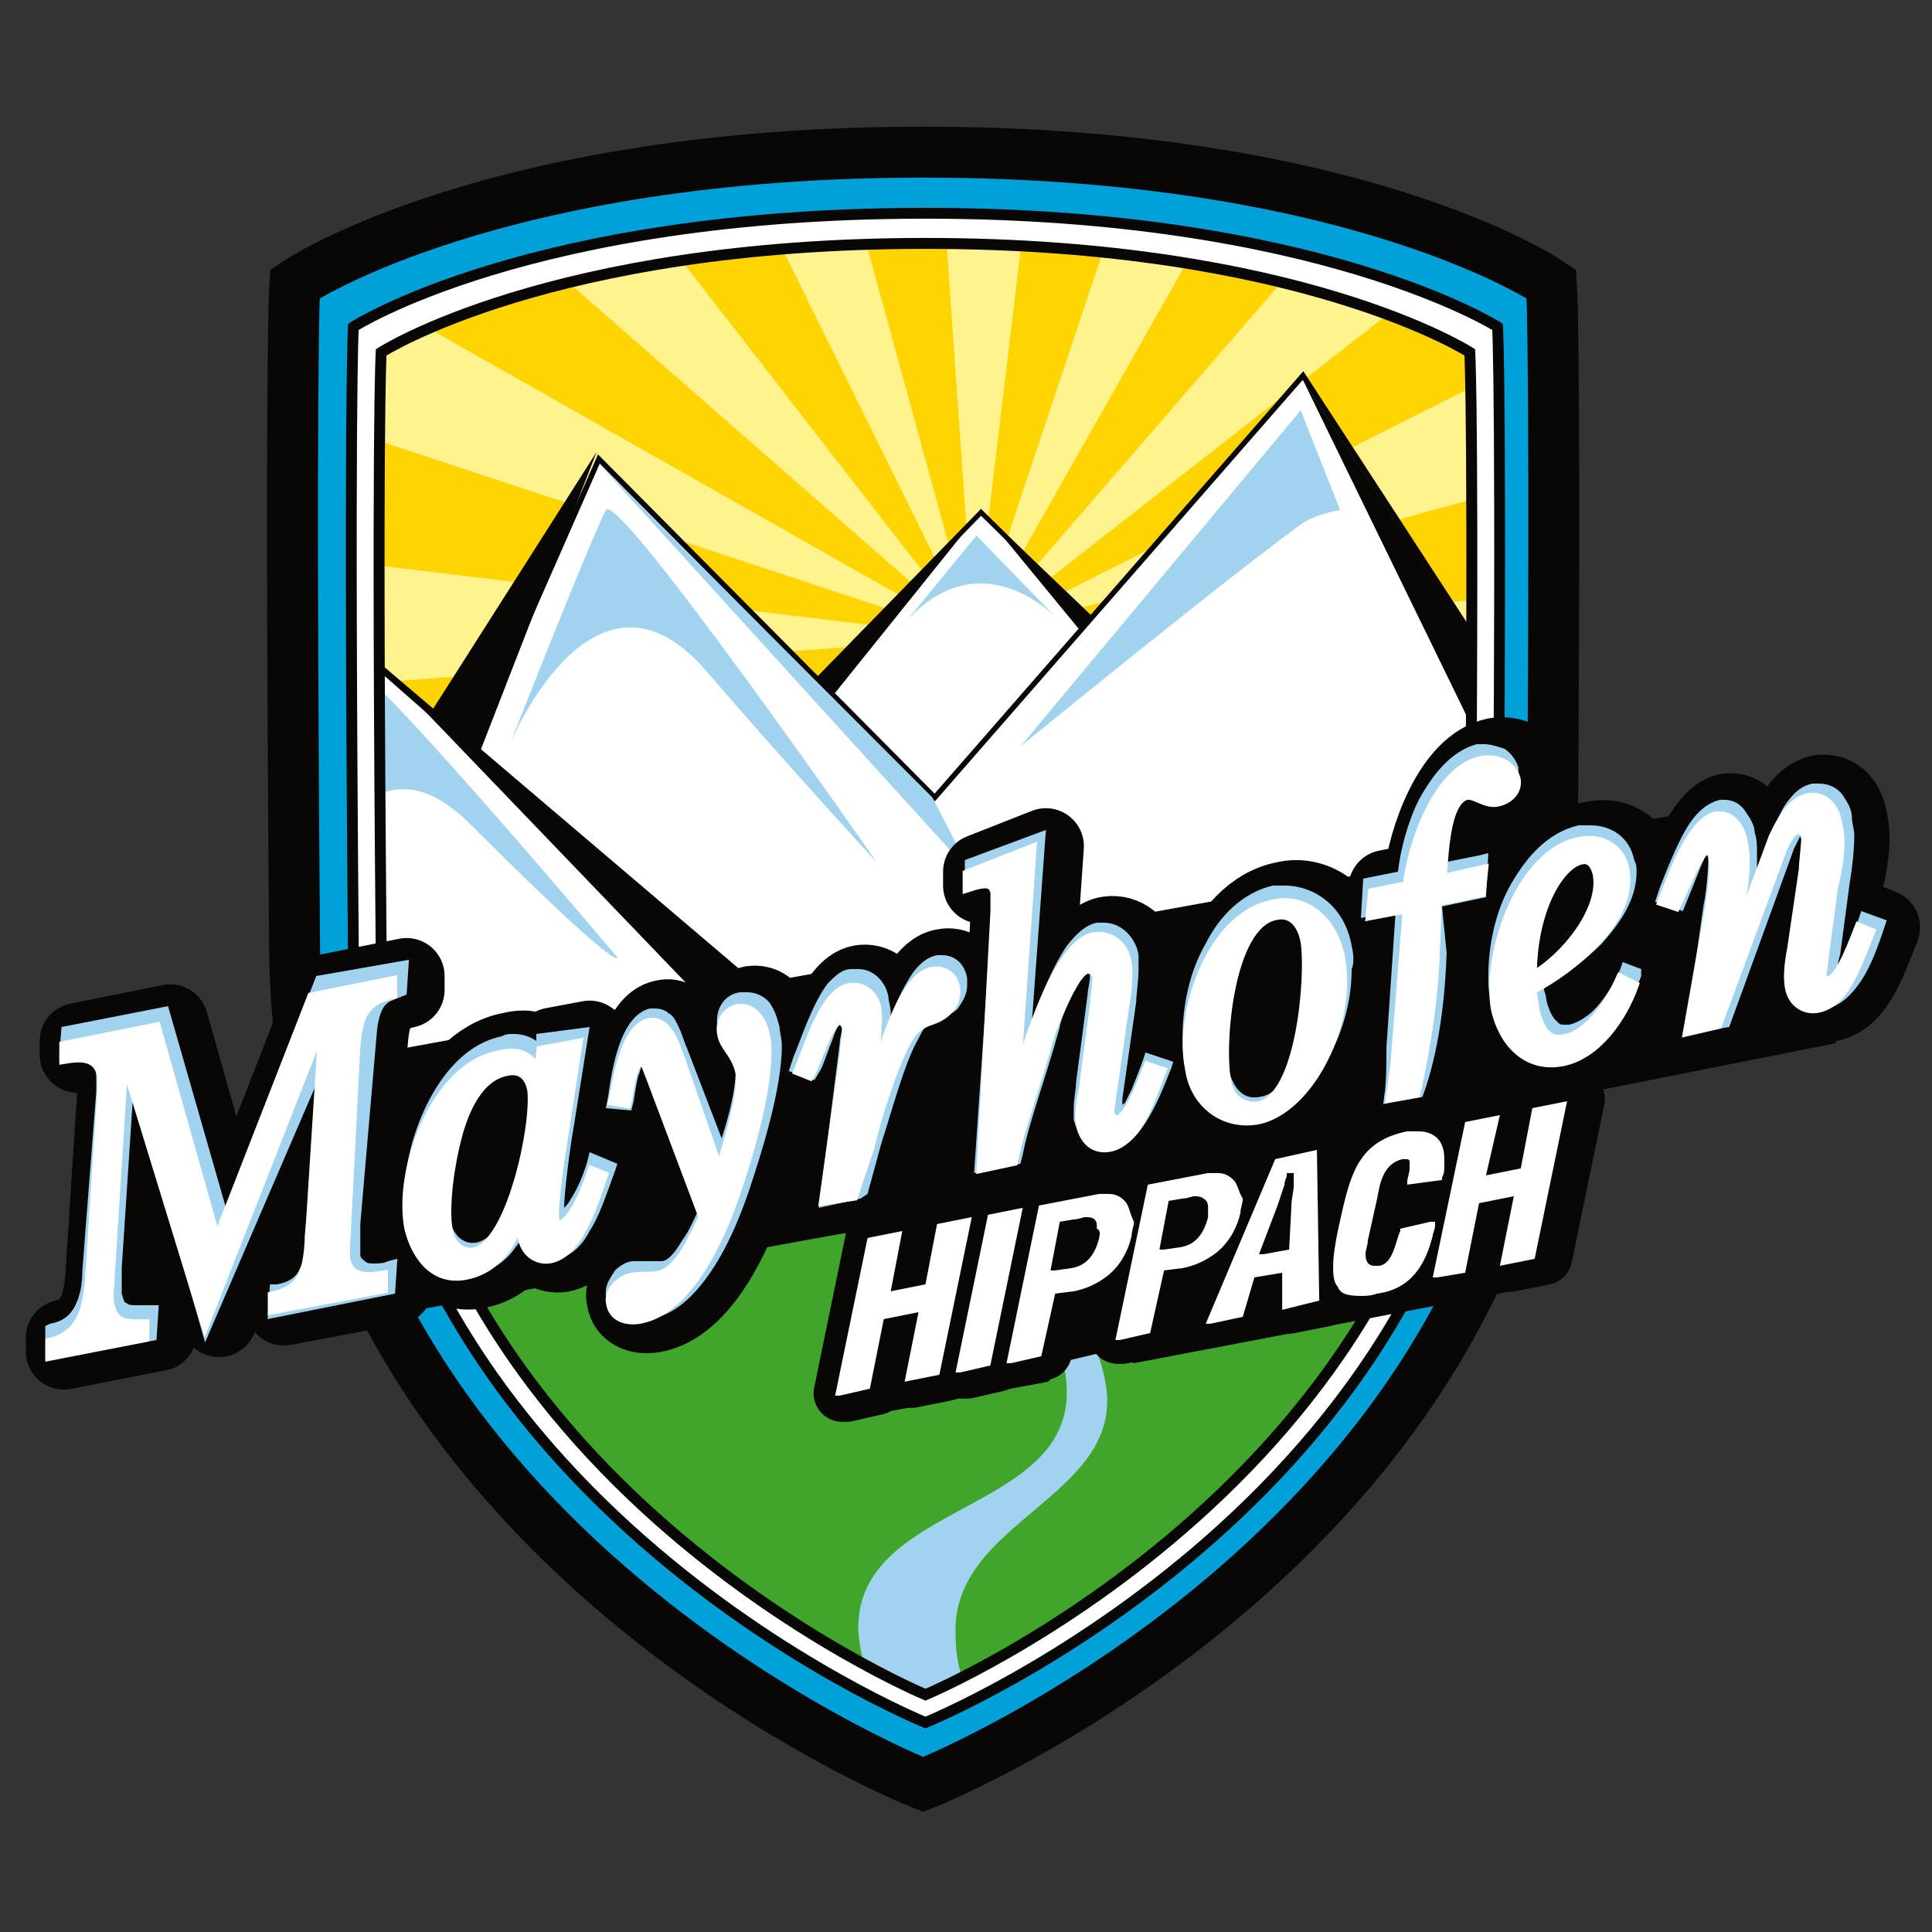
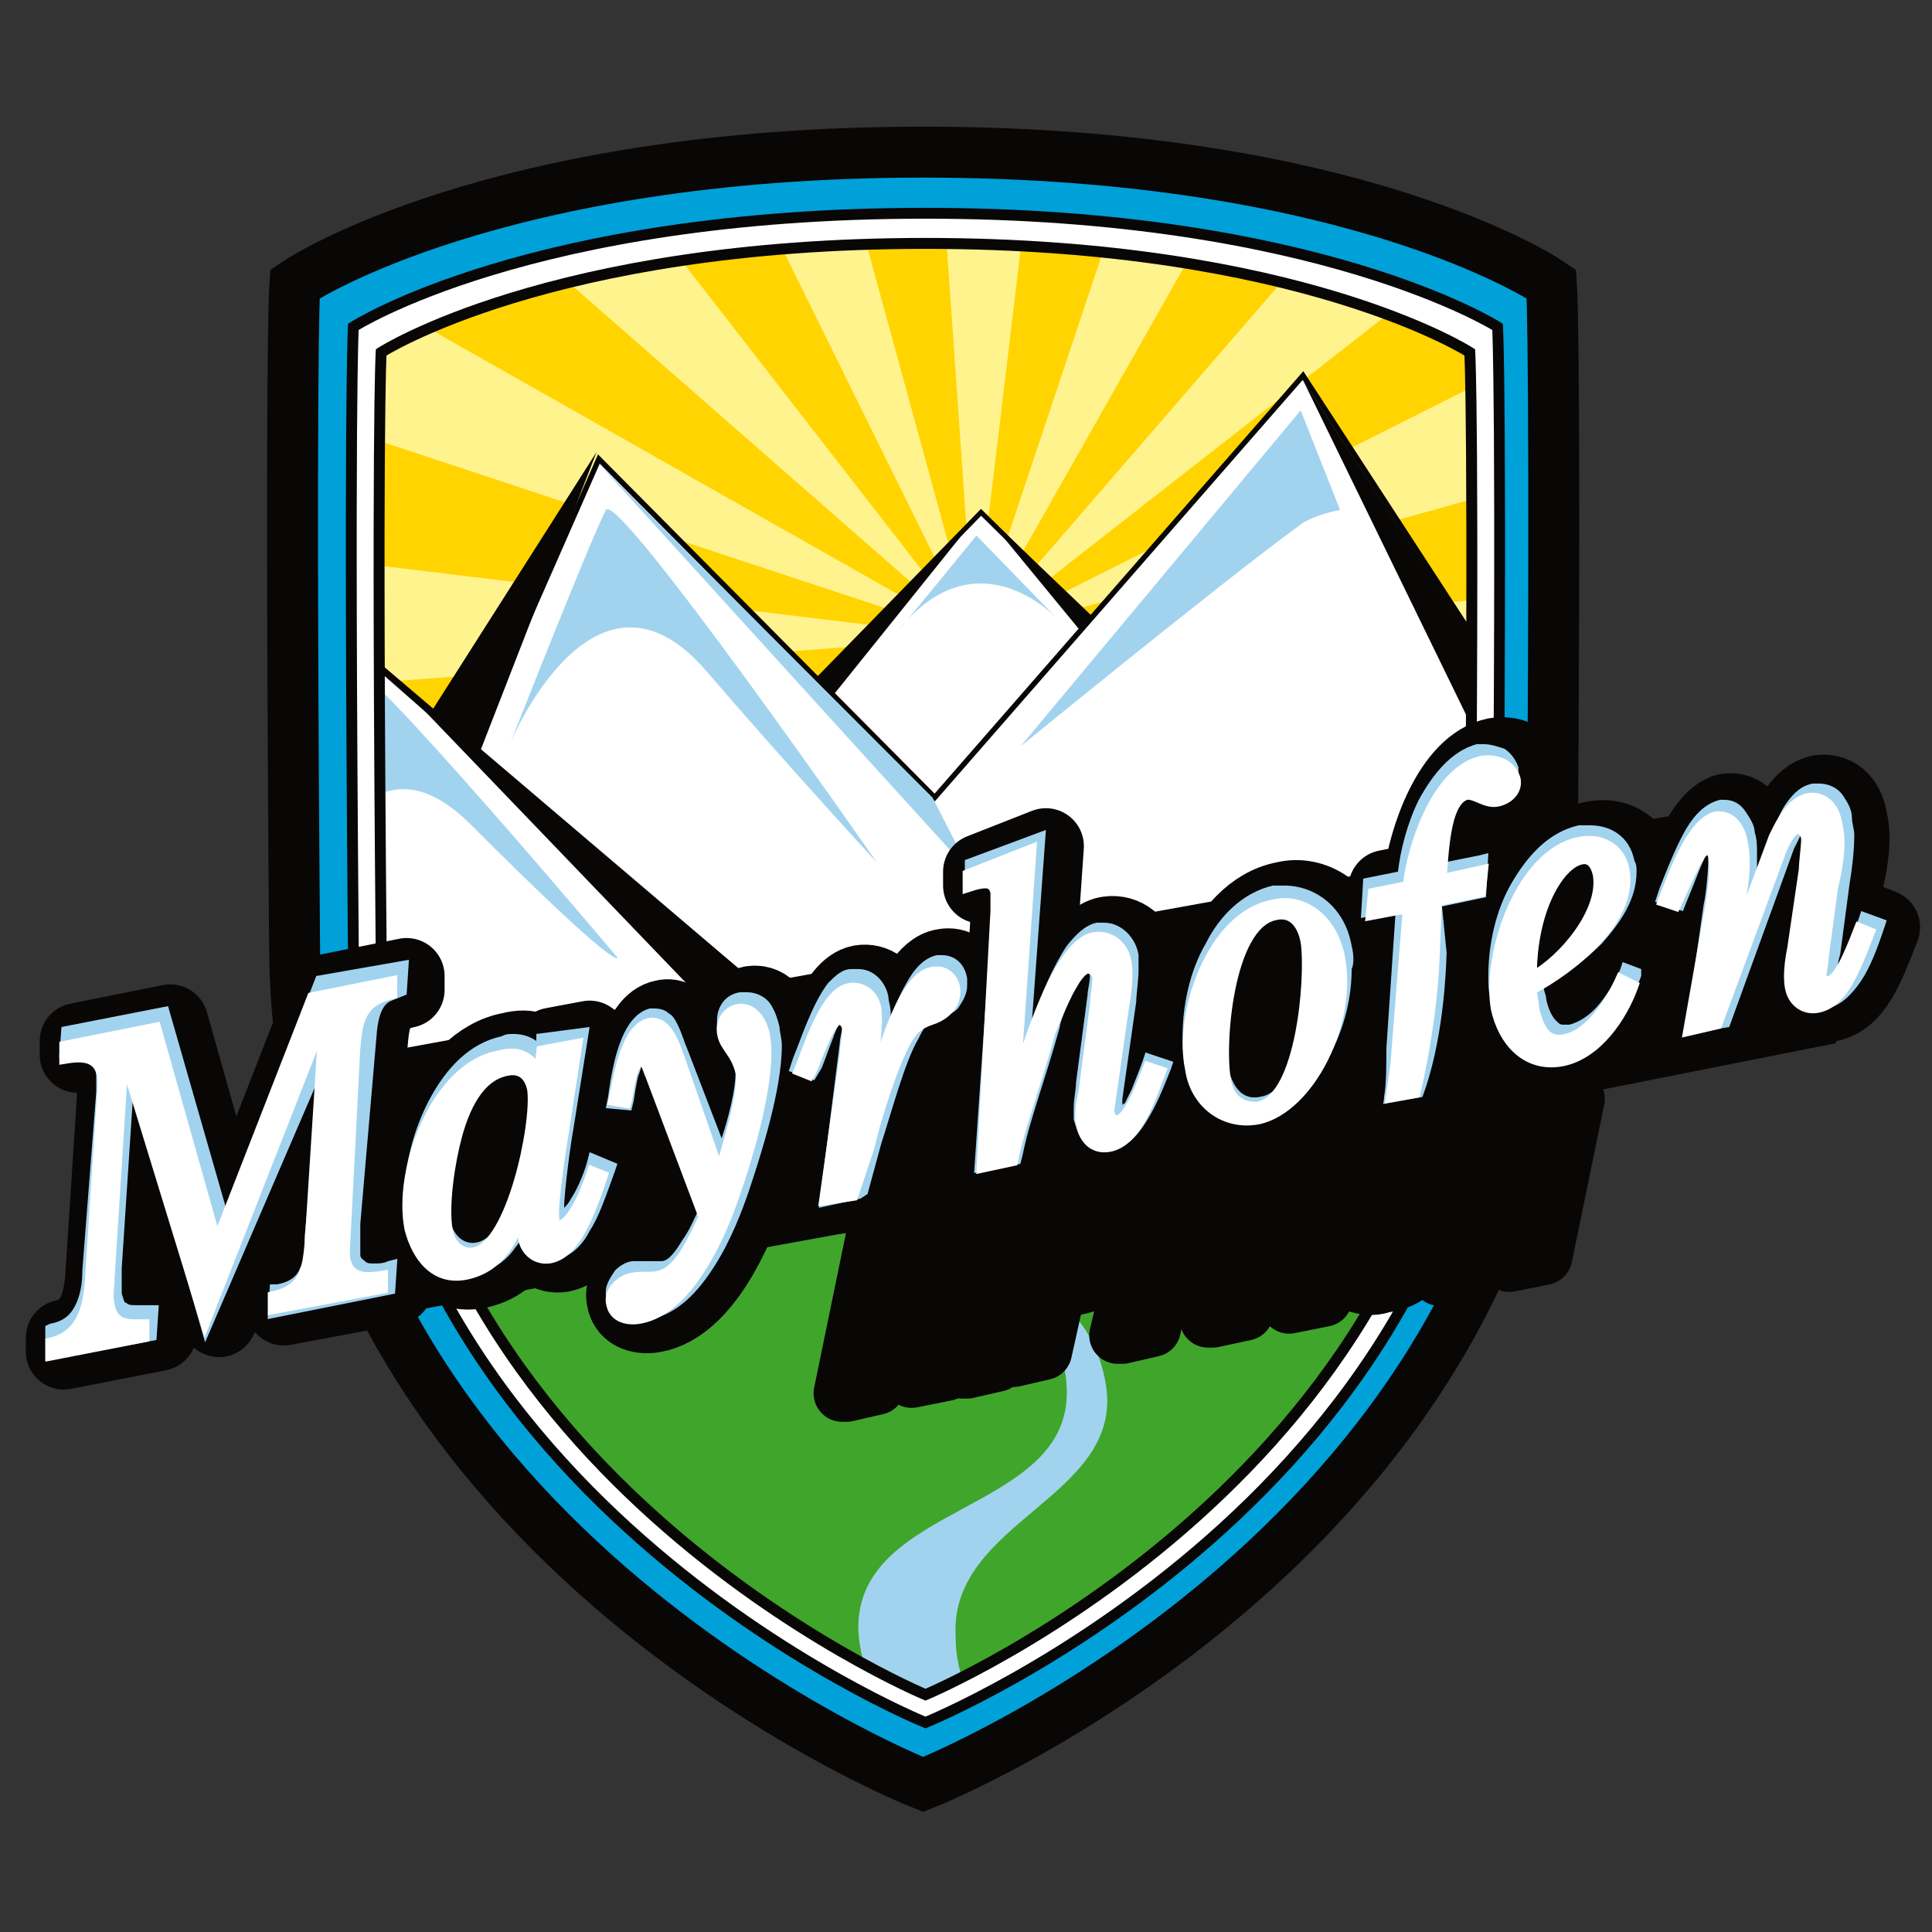
<svg xmlns="http://www.w3.org/2000/svg" xmlns:xlink="http://www.w3.org/1999/xlink" width="55" height="55" viewBox="0 0 1200 1200" version="1.1">
  <rect x="0" y="0" width="1200" height="1200" fill="#333333" stroke="none" />
  <title>logo</title>
  <defs>
    <path d="M339.368,901.423 C339.368,901.423 4.156,761.746 1.279,437.752 C-1.599,113.758 1.279,67.679 1.279,67.679 C1.279,67.679 106.302,0 339.368,0 C572.434,0 677.458,67.679 677.458,67.679 C677.458,67.679 680.335,113.758 677.458,437.752 C674.581,761.746 339.368,901.423 339.368,901.423 Z" id="path-1" />
    <path d="M339.368,901.423 C339.368,901.423 4.156,761.746 1.279,437.752 C-1.599,113.758 1.279,67.679 1.279,67.679 C1.279,67.679 106.302,0 339.368,0 C572.434,0 677.458,67.679 677.458,67.679 C677.458,67.679 680.335,113.758 677.458,437.752 C674.581,761.746 339.368,901.423 339.368,901.423 Z" id="path-3" />
    <path d="M339.368,901.423 C339.368,901.423 4.156,761.746 1.279,437.752 C-1.599,113.758 1.279,67.679 1.279,67.679 C1.279,67.679 106.302,0 339.368,0 C572.434,0 677.458,67.679 677.458,67.679 C677.458,67.679 680.335,113.758 677.458,437.752 C674.581,761.746 339.368,901.423 339.368,901.423 Z" id="path-5" />
    <path d="M339.368,901.423 C339.368,901.423 4.156,761.746 1.279,437.752 C-1.599,113.758 1.279,67.679 1.279,67.679 C1.279,67.679 106.302,0 339.368,0 C572.434,0 677.458,67.679 677.458,67.679 C677.458,67.679 680.335,113.758 677.458,437.752 C674.581,761.746 339.368,901.423 339.368,901.423 Z" id="path-7" />
    <path d="M339.368,901.423 C339.368,901.423 4.156,761.746 1.279,437.752 C-1.599,113.758 1.279,67.679 1.279,67.679 C1.279,67.679 106.302,0 339.368,0 C572.434,0 677.458,67.679 677.458,67.679 C677.458,67.679 680.335,113.758 677.458,437.752 C674.581,761.746 339.368,901.423 339.368,901.423 Z" id="path-9" />
    <path d="M339.368,901.423 C339.368,901.423 4.156,761.746 1.279,437.752 C-1.599,113.758 1.279,67.679 1.279,67.679 C1.279,67.679 106.302,0 339.368,0 C572.434,0 677.458,67.679 677.458,67.679 C677.458,67.679 680.335,113.758 677.458,437.752 C674.581,761.746 339.368,901.423 339.368,901.423 Z" id="path-11" />
    <polygon id="path-13" points="807.099 247.675 645.967 0 417.217 262.075 208.608 51.839 129.481 231.836 70.495 179.997 0 511.19 208.608 848.144 513.608 927.343 838.75 607.669" />
    <polygon id="path-15" points="807.099 247.675 645.967 0 417.217 262.075 208.608 51.839 129.481 231.836 70.495 179.997 0 511.19 208.608 848.144 513.608 927.343 838.75 607.669" />
    <polygon id="path-17" points="807.099 247.675 645.967 0 417.217 262.075 208.608 51.839 129.481 231.836 70.495 179.997 0 511.19 208.608 848.144 513.608 927.343 838.75 607.669" />
    <path d="M339.368,901.423 C339.368,901.423 4.156,761.746 1.279,437.752 C-1.599,113.758 1.279,67.679 1.279,67.679 C1.279,67.679 106.302,0 339.368,0 C572.434,0 677.458,67.679 677.458,67.679 C677.458,67.679 680.335,113.758 677.458,437.752 C674.581,761.746 339.368,901.423 339.368,901.423 Z" id="path-19" />
    <path d="M339.368,901.423 C339.368,901.423 4.156,761.746 1.279,437.752 C-1.599,113.758 1.279,67.679 1.279,67.679 C1.279,67.679 106.302,0 339.368,0 C572.434,0 677.458,67.679 677.458,67.679 C677.458,67.679 680.335,113.758 677.458,437.752 C674.581,761.746 339.368,901.423 339.368,901.423 Z" id="path-21" />
    <path d="M339.368,901.423 C339.368,901.423 4.156,761.746 1.279,437.752 C-1.599,113.758 1.279,67.679 1.279,67.679 C1.279,67.679 106.302,0 339.368,0 C572.434,0 677.458,67.679 677.458,67.679 C677.458,67.679 680.335,113.758 677.458,437.752 C674.581,761.746 339.368,901.423 339.368,901.423 Z" id="path-23" />
    <path d="M339.368,901.423 C339.368,901.423 4.156,761.746 1.279,437.752 C-1.599,113.758 1.279,67.679 1.279,67.679 C1.279,67.679 106.302,0 339.368,0 C572.434,0 677.458,67.679 677.458,67.679 C677.458,67.679 680.335,113.758 677.458,437.752 C674.581,761.746 339.368,901.423 339.368,901.423 Z" id="path-25" />
    <path d="M339.368,901.423 C339.368,901.423 4.156,761.746 1.279,437.752 C-1.599,113.758 1.279,67.679 1.279,67.679 C1.279,67.679 106.302,0 339.368,0 C572.434,0 677.458,67.679 677.458,67.679 C677.458,67.679 680.335,113.758 677.458,437.752 C674.581,761.746 339.368,901.423 339.368,901.423 Z" id="path-27" />
    <path d="M339.368,901.423 C339.368,901.423 4.156,761.746 1.279,437.752 C-1.599,113.758 1.279,67.679 1.279,67.679 C1.279,67.679 106.302,0 339.368,0 C572.434,0 677.458,67.679 677.458,67.679 C677.458,67.679 680.335,113.758 677.458,437.752 C674.581,761.746 339.368,901.423 339.368,901.423 Z" id="path-29" />
  </defs>
  <g id="logo" stroke="none" stroke-width="1" fill="none" fill-rule="evenodd">
    <g id="Mayrhofen-Copy" transform="translate(28.125, 100.781)">
      <path d="M545.259,1000.781 C545.259,1000.781 162.571,848.144 161.132,486.711 C158.255,125.278 161.132,79.199 161.132,79.199 C161.132,79.199 280.542,0 545.259,0 C811.415,0 929.387,79.199 929.387,79.199 C929.387,79.199 932.264,125.278 929.387,486.711 C926.509,848.144 545.259,1000.781 545.259,1000.781 Z" id="Path" stroke="#090606" stroke-width="44.222" fill="#090606" fill-rule="nonzero" />
      <path d="M545.259,1000.781 C545.259,1000.781 162.571,848.144 161.132,486.711 C158.255,125.278 161.132,79.199 161.132,79.199 C161.132,79.199 280.542,0 545.259,0 C811.415,0 929.387,79.199 929.387,79.199 C929.387,79.199 932.264,125.278 929.387,486.711 C926.509,848.144 545.259,1000.781 545.259,1000.781 Z" id="Path" stroke="#090606" stroke-width="19.06" fill="#00A0D8" fill-rule="nonzero" />
      <path d="M546.698,969.102 C546.698,969.102 194.222,826.545 191.344,488.151 C188.467,149.757 191.344,102.238 191.344,102.238 C191.344,102.238 300.684,31.679 546.698,31.679 C791.274,31.679 902.052,102.238 902.052,102.238 C902.052,102.238 904.929,149.757 902.052,488.151 C899.175,826.545 546.698,969.102 546.698,969.102 Z" id="Path" stroke="#090606" stroke-width="6.736" fill="#FFFFFF" fill-rule="nonzero" />
      <path d="M546.698,951.822 C546.698,951.822 211.486,812.145 208.608,488.151 C205.731,164.157 208.608,118.078 208.608,118.078 C208.608,118.078 313.632,50.399 546.698,50.399 C779.764,50.399 884.788,118.078 884.788,118.078 C884.788,118.078 887.665,164.157 884.788,488.151 C881.91,812.145 546.698,951.822 546.698,951.822 Z" id="SVGID_1_" fill="#FFD400" fill-rule="nonzero" />
      <g id="Clipped" transform="translate(207.33, 50.399)">
        <mask id="mask-2" fill="white">
          <use xlink:href="#path-1" />
        </mask>
        <g id="SVGID_5_" />
        <polygon id="Path" fill="#FFF38D" fill-rule="nonzero" mask="url(#mask-2)" points="369.581 244.795 786.798 -237.596 874.557 -149.757 369.581 244.795 939.298 -41.759 986.774 73.439 369.581 244.795 1005.477 197.276 1005.477 321.114 369.581 244.795 975.265 443.512 927.788 558.71 369.581 244.795 852.977 659.508 765.218 747.346 369.581 244.795 657.317 812.145 543.661 859.664 369.581 244.795 418.496 879.824 294.769 879.824 369.581 244.795 172.482 849.584 58.826 802.065 369.581 244.795 -43.32 727.186 -131.08 639.348 369.581 244.795 -195.82 531.35 -243.297 416.152 369.581 244.795 -261.999 292.315 -261.999 168.477 369.581 244.795 -231.787 46.079 -184.311 -69.119 369.581 244.795 -112.377 -177.117 -26.056 -264.955 369.581 244.795 81.845 -338.394 196.939 -385.913 369.581 244.795 323.543 -414.712 448.708 -414.712 369.581 244.795 570.996 -358.553 684.651 -311.034" />
      </g>
      <g id="Clipped" transform="translate(207.33, 50.399)">
        <mask id="mask-4" fill="white">
          <use xlink:href="#path-3" />
        </mask>
        <g id="SVGID_7_" />
        <polygon id="Path" stroke="#090606" stroke-width="3.022" fill="#FFFFFF" fill-rule="nonzero" mask="url(#mask-4)" points="250.17 293.754 373.897 167.037 464.534 256.315 470.288 450.712 360.949 447.832" />
      </g>
      <g id="Clipped" transform="translate(207.33, 50.399)">
        <mask id="mask-6" fill="white">
          <use xlink:href="#path-5" />
        </mask>
        <g id="SVGID_9_" />
        <polygon id="Path" fill="#090606" fill-rule="nonzero" mask="url(#mask-6)" points="373.897 165.597 470.288 257.755 467.411 279.355" />
      </g>
      <g id="Clipped" transform="translate(207.33, 50.399)">
        <mask id="mask-8" fill="white">
          <use xlink:href="#path-7" />
        </mask>
        <g id="SVGID_11_" />
        <polygon id="Path" fill="#090606" mask="url(#mask-8)" points="371.019 169.917 250.17 295.194 258.802 309.594" />
      </g>
      <g id="Clipped" transform="translate(207.33, 50.399)">
        <mask id="mask-10" fill="white">
          <use xlink:href="#path-9" />
        </mask>
        <g id="SVGID_13_" />
        <path d="M323.543,239.036 C320.666,243.355 371.019,181.437 371.019,181.437 L421.373,233.276 C421.373,233.276 372.458,179.997 323.543,239.036 Z" id="Path" fill="#A2D3EE" mask="url(#mask-10)" />
      </g>
      <g id="Clipped" transform="translate(207.33, 50.399)">
        <mask id="mask-12" fill="white">
          <use xlink:href="#path-11" />
        </mask>
        <g id="SVGID_15_" />
        <g id="Group" mask="url(#mask-12)">
          <g transform="translate(-72.094, 82.078)">
            <polygon id="SVGID_3_" stroke="none" fill="#FFFFFF" fill-rule="nonzero" points="807.099 247.675 645.967 0 417.217 262.075 208.608 51.839 129.481 231.836 70.495 179.997 0 511.19 208.608 848.144 513.608 927.343 838.75 607.669" />
            <g id="Clipped" stroke="none" stroke-width="1" fill="none" fill-rule="evenodd">
              <mask id="mask-14" fill="white">
                <use xlink:href="#path-13" />
              </mask>
              <g id="SVGID_17_" />
              <path d="M54.67,181.437 C47.476,205.916 18.703,347.033 18.703,347.033 C18.703,347.033 53.231,204.476 128.042,277.915 C222.995,372.953 220.118,361.433 220.118,361.433 C220.118,361.433 57.547,168.477 54.67,181.437 Z" id="Path" fill="#A2D3EE" mask="url(#mask-14)" />
            </g>
            <g id="Clipped" stroke="none" stroke-width="1" fill="none" fill-rule="evenodd">
              <mask id="mask-16" fill="white">
                <use xlink:href="#path-15" />
              </mask>
              <g id="SVGID_19_" />
              <polygon id="Path" fill="#40A52B" mask="url(#mask-16)" points="786.958 359.993 673.302 430.552 635.896 377.273 507.854 423.352 381.25 437.752 339.528 434.872 329.458 463.671 238.821 472.311 164.009 459.351 86.321 531.35 60.425 482.391 93.514 581.749 179.835 679.667 389.882 846.704 490.59 796.305 617.193 692.627 727.972 563.029" />
            </g>
            <g id="Clipped" stroke="none" stroke-width="1" fill="none" fill-rule="evenodd">
              <mask id="mask-18" fill="white">
                <use xlink:href="#path-17" />
              </mask>
              <g id="SVGID_21_" />
              <path d="M460.377,846.704 C440.236,827.984 430.165,809.265 430.165,781.905 C427.288,711.347 533.75,696.947 523.679,627.828 C506.415,516.95 343.844,563.029 322.264,462.231 C322.264,473.751 319.387,476.631 323.703,488.151 C345.283,561.589 496.344,539.99 499.222,629.268 C502.099,707.027 368.302,699.827 369.741,779.025 C371.179,804.945 381.25,816.465 391.321,839.504 L460.377,846.704 Z" id="Path" fill="#A2D3EE" mask="url(#mask-18)" />
            </g>
            <polygon id="SVGID_2_" stroke="#090606" stroke-width="3.287" fill="none" points="807.099 247.675 645.967 0 417.217 262.075 208.608 51.839 129.481 231.836 70.495 179.997 0 511.19 208.608 848.144 513.608 927.343 838.75 607.669" />
          </g>
        </g>
      </g>
      <g id="Clipped" transform="translate(207.33, 50.399)">
        <mask id="mask-20" fill="white">
          <use xlink:href="#path-19" />
        </mask>
        <g id="SVGID_23_" />
        <path d="M572.434,103.678 L596.892,165.597 C596.892,165.597 579.628,168.477 570.996,175.677 C523.519,210.236 398.354,312.474 398.354,312.474 L572.434,103.678 Z" id="Path" fill="#A2D3EE" mask="url(#mask-20)" />
      </g>
      <g id="Clipped" transform="translate(207.33, 50.399)">
        <mask id="mask-22" fill="white">
          <use xlink:href="#path-21" />
        </mask>
        <g id="SVGID_25_" />
        <path d="M140.831,165.597 C129.321,188.636 81.845,309.594 81.845,309.594 C81.845,309.594 133.637,185.757 202.694,264.955 C255.925,326.874 309.156,384.473 309.156,384.473 C309.156,384.473 148.024,152.637 140.831,165.597 Z" id="Path" fill="#A2D3EE" mask="url(#mask-22)" />
      </g>
      <g id="Clipped" transform="translate(207.33, 50.399)">
        <mask id="mask-24" fill="white">
          <use xlink:href="#path-23" />
        </mask>
        <g id="SVGID_27_" />
        <polygon id="Path" fill="#A2D3EE" mask="url(#mask-24)" points="136.515 136.797 368.142 391.673 343.684 344.154" />
      </g>
      <g id="Clipped" transform="translate(207.33, 50.399)">
        <mask id="mask-26" fill="white">
          <use xlink:href="#path-25" />
        </mask>
        <g id="SVGID_29_" />
        <polygon id="Path" fill="#090606" mask="url(#mask-26)" points="573.873 84.958 736.444 334.074 717.741 380.153" />
      </g>
      <g id="Clipped" transform="translate(207.33, 50.399)">
        <mask id="mask-28" fill="white">
          <use xlink:href="#path-27" />
        </mask>
        <g id="SVGID_31_" />
        <polygon id="Path" fill="#090606" fill-rule="nonzero" mask="url(#mask-28)" points="-3.037 257.755 284.699 502.551 250.17 521.27" />
      </g>
      <g id="Clipped" transform="translate(207.33, 50.399)">
        <mask id="mask-30" fill="white">
          <use xlink:href="#path-29" />
        </mask>
        <g id="SVGID_33_" />
        <polygon id="Path" fill="#090606" fill-rule="nonzero" mask="url(#mask-30)" points="31.491 292.315 135.076 129.598 61.703 318.234 31.491 292.315" />
      </g>
      <path d="M546.698,951.822 C546.698,951.822 211.486,812.145 208.608,488.151 C205.731,164.157 208.608,118.078 208.608,118.078 C208.608,118.078 313.632,50.399 546.698,50.399 C779.764,50.399 884.788,118.078 884.788,118.078 C884.788,118.078 887.665,164.157 884.788,488.151 C881.91,812.145 546.698,951.822 546.698,951.822 Z" id="SVGID_4_" stroke="#090606" stroke-width="6.795" />
      <polygon id="Path" fill="#090606" points="37.406 714.227 21.58 681.107 161.132 561.589 381.25 521.27 834.434 439.192 925.071 384.473 922.193 420.472 1087.642 393.113 1130.802 426.232 1112.099 547.19 952.406 578.869 925.071 662.388 503.538 740.146 519.363 660.948 440.236 675.347 340.967 692.627 215.802 715.667" />
      <path d="M107.901,718.547 L57.547,554.39 L48.915,689.747 C48.915,695.507 47.476,701.267 48.915,707.027 C51.792,719.987 60.425,718.547 70.495,718.547 L70.495,727.186 L11.509,738.706 L11.509,730.066 C30.212,725.746 34.528,709.907 35.967,692.627 L43.16,581.749 C43.16,577.429 44.599,567.349 43.16,563.029 C40.283,551.51 28.774,552.95 20.142,554.39 L20.142,545.75 L77.689,534.23 L115.094,666.708 L174.08,515.51 L224.434,505.431 L224.434,514.07 C204.292,518.39 202.854,531.35 201.415,548.63 L194.222,662.388 C194.222,666.708 192.783,676.787 194.222,681.107 C197.099,692.627 208.608,691.187 217.241,689.747 L217.241,698.387 L148.184,711.347 L148.184,702.707 C168.325,698.387 169.764,685.427 171.203,668.147 L179.835,532.79 L107.901,718.547 L107.901,718.547 Z M315.071,548.63 L338.09,544.31 L329.458,600.469 C328.019,609.109 322.264,646.548 323.703,653.748 C323.703,655.188 325.142,658.068 328.019,656.628 C332.335,655.188 339.528,645.108 346.722,623.508 L353.915,626.388 C343.844,656.628 335.212,675.347 320.825,678.227 C312.193,679.667 305,673.907 303.561,665.268 C302.123,658.068 302.123,653.748 303.561,647.988 C299.245,666.708 289.175,683.987 269.033,688.307 C248.892,692.627 237.382,676.787 233.066,659.508 C225.873,623.508 248.892,558.71 289.175,551.51 C300.684,548.63 307.877,551.51 313.632,561.589 L315.071,548.63 L315.071,548.63 Z M309.316,573.109 C307.877,565.909 303.561,560.15 294.929,561.589 C276.226,564.469 267.594,586.069 263.278,601.909 C258.962,617.748 254.646,645.108 257.524,660.948 C258.962,668.147 264.717,675.347 273.349,673.907 C297.807,669.587 313.632,594.709 309.316,573.109 L309.316,573.109 Z M427.288,623.508 C431.604,609.109 441.675,577.429 440.236,563.029 C437.358,550.07 430.165,547.19 428.726,538.55 C427.288,531.35 431.604,524.15 438.797,522.71 C448.868,521.27 454.623,531.35 456.061,539.99 C460.377,564.469 445.991,613.429 437.358,637.908 C428.726,663.828 408.585,709.907 378.373,715.667 C371.179,717.107 361.108,715.667 359.67,705.587 C358.231,698.387 365.425,691.187 372.618,689.747 C378.373,688.307 385.566,689.747 389.882,688.307 C402.83,685.427 411.462,663.828 417.217,652.308 L384.127,564.469 C382.689,561.589 381.25,554.39 378.373,555.83 C372.618,557.27 371.179,577.429 369.741,581.749 L361.108,580.309 C363.986,567.349 368.302,534.23 384.127,531.35 C395.637,528.47 399.953,545.75 402.83,552.95 L427.288,623.508 L427.288,623.508 Z M509.292,639.348 L490.59,642.228 L503.538,550.07 C503.538,545.75 504.976,539.99 504.976,535.67 C504.976,532.79 502.099,529.91 500.66,529.91 C493.467,531.35 486.274,557.27 481.958,564.469 L474.764,561.589 C480.519,548.63 490.59,512.63 506.415,509.75 C515.047,508.31 522.241,514.07 523.679,522.71 C525.118,532.79 522.241,551.51 520.802,561.589 L516.486,584.629 C522.241,567.349 536.627,502.551 558.208,499.671 C565.401,498.231 571.156,502.551 572.594,509.75 C574.033,519.83 566.84,527.03 558.208,529.91 C549.575,532.79 546.698,535.67 542.382,542.87 C533.75,558.71 523.679,590.389 519.363,609.109 L509.292,639.348 L509.292,639.348 Z M598.491,463.671 L598.491,452.152 C597.052,446.392 594.175,444.952 581.226,449.272 L581.226,440.632 L621.509,424.792 L611.439,570.229 C617.193,550.07 637.335,482.391 660.354,479.511 C670.425,478.071 679.057,485.271 680.495,495.351 C681.934,502.551 680.495,515.51 679.057,522.71 L670.425,583.189 C670.425,586.069 668.986,588.949 670.425,590.389 C670.425,591.829 671.863,593.269 674.741,593.269 C681.934,591.829 690.566,567.349 693.443,560.15 L702.075,563.029 C696.321,577.429 687.689,607.669 668.986,610.549 C658.915,611.989 653.16,604.789 651.722,596.149 C650.283,590.389 651.722,581.749 653.16,575.989 L660.354,521.27 C660.354,516.95 661.792,509.75 661.792,505.431 C661.792,502.551 658.915,499.671 656.038,499.671 C647.406,501.111 634.458,535.67 633.019,539.99 C622.948,575.989 614.316,597.589 610,619.188 L589.858,623.508 L598.491,463.671 L598.491,463.671 Z M811.415,489.591 C820.047,531.35 792.712,584.629 761.061,591.829 C739.481,596.149 720.778,581.749 717.901,560.15 C710.708,527.03 730.849,465.111 769.693,457.911 C786.958,453.592 807.099,465.111 811.415,489.591 Z M740.92,567.349 C742.358,577.429 749.552,584.629 761.061,583.189 C786.958,577.429 792.712,503.991 789.835,482.391 C788.396,472.311 782.642,462.231 771.132,465.111 C743.797,470.871 736.604,547.19 740.92,567.349 Z M900.613,436.312 L899.175,450.712 L871.84,456.471 L870.401,492.471 C866.085,578.869 835.873,663.828 818.608,666.708 C811.415,668.147 804.222,665.268 802.783,658.068 C801.344,650.868 807.099,645.108 814.292,643.668 L822.925,642.228 C828.679,640.788 834.434,639.348 835.873,632.148 C837.311,623.508 845.943,560.15 845.943,551.51 L853.137,460.791 L831.557,465.111 L832.995,450.712 L854.575,446.392 C857.453,420.472 873.278,374.393 900.613,368.633 C909.245,367.193 919.316,370.073 922.193,380.153 C923.632,387.353 917.877,393.113 910.684,394.553 C903.491,395.993 897.736,390.233 891.981,390.233 C877.594,393.113 877.594,430.552 876.156,442.072 L900.613,436.312 L900.613,436.312 Z M995.566,508.31 C988.373,528.47 972.547,551.51 950.967,555.83 C927.948,560.15 913.561,542.87 909.245,522.71 C903.491,489.591 925.071,427.672 961.038,420.472 C973.986,417.592 986.934,423.352 989.811,437.752 C995.566,469.431 956.722,499.671 932.264,512.63 C932.264,516.95 932.264,519.83 933.703,524.15 C938.019,542.87 945.212,544.31 952.406,542.87 C968.231,539.99 981.179,518.39 986.934,505.431 L995.566,508.31 L995.566,508.31 Z M972.547,440.632 C971.108,434.872 968.231,430.552 962.476,431.992 C949.528,434.872 932.264,462.231 932.264,503.991 C950.967,492.471 976.863,462.231 972.547,440.632 Z M1040.165,463.671 C1041.604,456.471 1044.481,436.312 1043.042,430.552 C1043.042,427.672 1041.604,423.352 1038.726,424.792 C1034.41,426.232 1030.094,437.752 1020.024,459.351 L1011.392,456.471 C1017.146,442.072 1028.656,407.512 1044.481,403.192 C1054.552,401.752 1060.307,410.392 1061.745,419.032 C1066.061,437.752 1058.868,463.671 1054.552,482.391 L1053.113,489.591 L1080.448,416.152 C1084.764,407.512 1090.519,394.553 1102.028,391.673 C1113.538,390.233 1119.292,398.873 1120.731,408.952 C1123.608,420.472 1120.731,436.312 1117.854,447.832 L1112.099,491.031 C1112.099,493.911 1110.66,501.111 1110.66,502.551 C1110.66,503.991 1112.099,505.431 1114.976,505.431 C1122.17,503.991 1130.802,479.511 1133.679,472.311 L1140.873,475.191 C1130.802,501.111 1123.608,519.83 1107.783,522.71 C1099.151,524.15 1091.958,518.39 1090.519,509.75 C1089.08,502.551 1090.519,492.471 1091.958,485.271 L1099.151,436.312 C1099.151,431.992 1100.59,421.912 1100.59,417.592 C1100.59,414.712 1097.712,410.392 1094.835,411.832 C1090.519,413.272 1086.203,423.352 1084.764,427.672 L1048.797,534.23 L1030.094,538.55 L1040.165,463.671 L1040.165,463.671 Z" id="Shape" stroke="#090606" stroke-width="47.17" fill="#090606" fill-rule="nonzero" stroke-linecap="round" stroke-linejoin="round" />
      <g id="Group" transform="translate(0, 361.433)" fill="#A2D3EE" fill-rule="nonzero">
        <path d="M0,361.433 L2.877,359.993 C11.509,358.553 15.825,354.233 18.703,348.473 C21.58,342.714 23.019,335.514 23.019,326.874 L31.651,215.996 L31.651,203.036 L31.651,197.276 C31.651,194.396 30.212,194.396 28.774,192.956 C27.335,191.516 25.896,191.516 23.019,191.516 C20.142,191.516 17.264,191.516 14.387,192.956 L8.632,194.396 L10.071,175.677 L76.25,162.717 L112.217,287.995 L168.325,143.997 L225.873,133.917 L224.434,155.517 L217.241,158.397 C214.363,159.837 207.17,159.837 205.731,181.437 L195.66,298.074 L195.66,316.794 C195.66,319.674 197.099,319.674 198.538,321.114 C199.976,322.554 201.415,322.554 204.292,322.554 C207.17,322.554 210.047,322.554 212.925,321.114 L218.679,319.674 L217.241,341.274 L138.113,357.113 L139.552,335.514 L143.868,335.514 C152.5,334.074 156.816,329.754 158.255,325.434 C161.132,321.114 161.132,313.914 161.132,305.274 L171.203,204.476 L99.269,371.513 L54.67,215.996 L47.476,325.434 L47.476,341.274 C48.915,345.594 48.915,347.033 50.354,347.033 C51.792,348.473 53.231,348.473 57.547,348.473 L70.495,348.473 L69.057,370.073 L0,383.033 L0,361.433 L0,361.433 Z M338.09,253.435 L336.651,259.195 C333.774,269.275 329.458,277.915 326.58,282.235 C325.142,285.115 323.703,286.555 322.264,287.995 C322.264,277.915 326.58,246.235 328.019,239.036 L338.09,175.677 L305,179.997 L305,184.317 C300.684,181.437 296.368,179.997 290.613,179.997 C287.736,179.997 286.297,179.997 283.42,181.437 C263.278,185.757 248.892,201.596 238.821,220.316 C228.75,239.036 222.995,262.075 222.995,280.795 C222.995,286.555 222.995,290.875 224.434,296.634 C225.873,305.274 230.189,313.914 235.943,319.674 C241.698,325.434 248.892,329.754 258.962,329.754 L266.156,329.754 C277.665,326.874 286.297,321.114 292.052,312.474 C293.491,311.034 294.929,308.154 296.368,306.714 C299.245,313.914 306.439,319.674 313.632,319.674 L317.948,319.674 C326.58,318.234 333.774,311.034 338.09,302.394 C343.844,293.754 348.16,280.795 353.915,264.955 L355.354,260.635 L338.09,253.435 L338.09,253.435 Z M267.594,309.594 C258.962,311.034 253.208,303.834 251.769,296.634 C248.892,280.795 251.769,253.435 257.524,237.596 C261.84,221.756 270.472,200.156 289.175,197.276 C297.807,195.836 302.123,201.596 303.561,208.796 C307.877,230.396 292.052,305.274 267.594,309.594 L267.594,309.594 Z" id="Shape" />
        <path d="M355.354,352.793 C352.476,349.913 349.599,347.033 348.16,342.714 L348.16,339.834 C348.16,335.514 351.038,331.194 353.915,326.874 C356.792,323.994 361.108,321.114 365.425,321.114 L382.689,321.114 C387.005,321.114 391.321,315.354 395.637,308.154 C399.953,302.394 402.83,295.194 405.708,289.435 L372.618,203.036 C372.618,201.596 371.179,200.156 371.179,198.716 C369.741,200.156 369.741,203.036 368.302,205.916 C366.863,211.676 365.425,221.756 365.425,221.756 L363.986,227.516 L348.16,226.076 L349.599,218.876 C351.038,208.796 353.915,187.196 362.547,174.237 C365.425,169.917 369.741,165.597 375.495,164.157 L378.373,164.157 C382.689,164.157 385.566,165.597 387.005,167.037 C389.882,168.477 391.321,171.357 392.759,174.237 C395.637,179.997 397.075,185.757 398.514,188.636 L420.094,244.795 C424.41,231.836 428.726,214.556 428.726,204.476 L428.726,200.156 C427.288,194.396 425.849,191.516 422.972,188.636 C420.094,185.757 417.217,181.437 417.217,175.677 L417.217,171.357 C417.217,164.157 421.533,155.517 431.604,154.077 L435.92,154.077 C441.675,154.077 447.429,156.957 450.307,161.277 C453.184,165.597 454.623,169.917 456.061,175.677 C456.061,178.557 457.5,182.877 457.5,187.196 C457.5,214.556 444.552,254.875 437.358,276.475 C433.042,289.435 425.849,308.154 415.778,323.994 C405.708,339.834 392.759,354.233 375.495,357.113 L369.741,357.113 C362.547,355.673 359.67,354.233 355.354,352.793 L355.354,352.793 Z M493.467,185.757 C493.467,182.877 494.906,178.557 494.906,175.677 L494.906,172.797 L494.906,171.357 L493.467,172.797 C492.028,175.677 490.59,178.557 489.151,182.877 C486.274,190.076 483.396,198.716 481.958,201.596 L477.642,208.796 L461.816,203.036 L464.693,194.396 C469.009,184.317 476.203,161.277 486.274,148.317 C490.59,143.997 494.906,139.677 500.66,139.677 L504.976,139.677 C515.047,139.677 522.241,148.317 523.679,156.957 C523.679,159.837 525.118,162.717 525.118,167.037 L525.118,169.917 C527.995,161.277 532.311,152.637 536.627,145.437 C540.943,138.237 546.698,132.478 553.892,131.038 L556.769,131.038 C565.401,131.038 571.156,136.797 572.594,145.437 L572.594,149.757 C572.594,155.517 569.717,159.837 566.84,164.157 C563.962,167.037 558.208,169.917 555.33,171.357 C546.698,174.237 546.698,174.237 542.382,182.877 C533.75,197.276 525.118,230.396 519.363,247.675 L510.731,279.355 L506.415,282.235 L480.519,287.995 L493.467,185.757 L493.467,185.757 Z M588.42,97.918 L588.42,90.718 L588.42,86.398 L586.981,86.398 C585.542,86.398 581.226,86.398 576.91,87.838 L571.156,82.078 L571.156,71.999 L621.509,53.279 L612.877,171.357 C618.632,155.517 625.825,138.237 634.458,125.278 C640.212,118.078 645.967,112.318 653.16,110.878 L657.476,110.878 C668.986,110.878 677.618,120.958 679.057,131.038 L679.057,139.677 C679.057,146.877 677.618,155.517 677.618,159.837 L668.986,220.316 L668.986,224.636 C668.986,224.636 668.986,223.196 670.425,223.196 L674.741,214.556 C677.618,207.356 680.495,200.156 681.934,195.836 L683.373,191.516 L700.637,197.276 L699.198,201.596 C696.321,208.796 692.005,220.316 686.25,230.396 C680.495,240.475 673.302,250.555 661.792,251.995 L657.476,251.995 C651.722,251.995 647.406,249.115 644.528,246.235 C641.651,243.355 640.212,237.596 638.774,233.276 L638.774,226.076 C638.774,220.316 640.212,214.556 640.212,210.236 L647.406,155.517 C647.406,152.637 648.844,148.317 648.844,143.997 L648.844,139.677 L645.967,142.557 C643.09,145.437 641.651,149.757 638.774,154.077 C634.458,162.717 630.142,172.797 630.142,175.677 C620.071,211.676 611.439,233.276 607.123,254.875 L605.684,260.635 L576.91,266.395 L588.42,97.918 L588.42,97.918 Z M811.415,125.278 C807.099,100.798 788.396,87.838 769.693,87.838 L762.5,87.838 C743.797,92.158 729.41,106.558 720.778,123.838 C710.708,141.117 706.392,162.717 706.392,181.437 C706.392,187.196 706.392,191.516 707.83,195.836 C712.146,215.996 727.972,231.836 748.113,231.836 C750.991,231.836 753.868,231.836 756.745,230.396 C772.571,227.516 785.519,214.556 795.59,197.276 C805.66,179.997 811.415,159.837 811.415,139.677 C812.854,136.797 812.854,131.038 811.415,125.278 L811.415,125.278 Z M755.307,218.876 C743.797,221.756 738.042,213.116 735.165,203.036 C730.849,181.437 736.604,106.558 763.939,100.798 C775.448,97.918 781.203,107.998 782.642,118.078 C788.396,139.677 781.203,214.556 755.307,218.876 Z" id="Shape" />
        <path d="M795.59,275.035 C794.151,273.595 794.151,273.595 794.151,272.155 L794.151,270.715 C794.151,264.955 798.467,259.195 802.783,254.875 C807.099,250.555 811.415,247.675 817.17,246.235 L822.925,243.355 L824.363,241.915 C825.802,240.475 827.241,237.596 827.241,234.716 C830.118,228.956 831.557,221.756 831.557,218.876 C832.995,211.676 832.995,197.276 832.995,188.636 L838.75,103.678 L817.17,107.998 L818.608,83.518 L840.189,79.199 C841.627,66.239 845.943,48.959 853.137,34.559 C861.769,18.72 873.278,4.32 889.104,0 L893.42,0 C897.736,0 902.052,1.44 906.368,2.88 C910.684,5.76 913.561,10.08 915,14.4 L915,17.28 C915,21.6 913.561,25.92 910.684,28.799 C907.807,31.679 904.929,33.119 900.613,34.559 L897.736,34.559 C893.42,34.559 890.542,33.119 887.665,31.679 C884.788,30.239 883.349,30.239 881.91,30.239 C880.472,30.239 879.033,31.679 876.156,35.999 C874.717,38.879 873.278,44.639 871.84,50.399 C870.401,57.599 870.401,66.239 868.962,73.439 L890.542,69.119 L896.297,67.679 L894.858,95.038 L867.524,100.798 L870.401,129.598 C868.962,172.797 861.769,204.476 853.137,224.636 C844.505,244.795 834.434,256.315 822.925,259.195 L821.486,260.635 L817.17,264.955 C814.292,269.275 809.976,272.155 807.099,275.035 C805.66,275.035 804.222,276.475 802.783,276.475 C798.467,277.915 797.028,276.475 795.59,275.035 L795.59,275.035 Z M991.25,139.677 L979.741,135.357 L978.302,139.677 C975.425,146.877 971.108,154.077 965.354,161.277 C959.599,168.477 952.406,172.797 946.651,174.237 L943.774,174.237 C940.896,174.237 940.896,174.237 938.019,171.357 C936.58,169.917 933.703,165.597 932.264,158.397 C932.264,155.517 930.825,154.077 930.825,151.197 C942.335,143.997 955.283,135.357 966.792,123.838 C978.302,110.878 988.373,96.478 988.373,79.199 C988.373,76.319 988.373,74.879 986.934,71.999 C984.057,57.599 972.547,50.399 959.599,50.399 L952.406,50.399 C933.703,54.719 920.755,69.119 910.684,86.398 C900.613,103.678 896.297,125.278 896.297,143.997 C896.297,148.317 896.297,154.077 897.736,158.397 C899.175,168.477 903.491,177.117 910.684,184.317 C917.877,191.516 926.509,195.836 936.58,195.836 C939.458,195.836 942.335,195.836 943.774,194.396 C968.231,188.636 984.057,164.157 991.25,143.997 L991.25,139.677 L991.25,139.677 Z M956.722,67.679 C962.476,66.239 965.354,70.559 966.792,76.319 C971.108,99.358 945.212,129.598 926.509,139.677 C926.509,97.918 943.774,69.119 956.722,67.679 Z M1030.094,99.358 C1031.533,93.598 1032.972,77.759 1032.972,70.559 L1032.972,66.239 C1031.533,67.679 1031.533,69.119 1030.094,71.999 C1027.217,77.759 1024.34,86.398 1020.024,96.478 L1017.146,103.678 L999.882,97.918 L1002.759,89.278 C1005.637,82.078 1009.953,70.559 1015.708,59.039 C1021.462,47.519 1028.656,37.439 1040.165,34.559 L1043.042,34.559 C1048.797,34.559 1053.113,37.439 1055.991,41.759 C1058.868,46.079 1061.745,50.399 1061.745,54.719 C1063.184,59.039 1063.184,63.359 1063.184,67.679 L1063.184,79.199 L1073.255,51.839 C1076.132,47.519 1077.571,41.759 1081.887,35.999 C1086.203,30.239 1090.519,25.92 1097.712,24.48 L1102.028,24.48 C1107.783,24.48 1113.538,27.359 1116.415,31.679 C1119.292,35.999 1122.17,40.319 1122.17,46.079 C1122.17,48.959 1123.608,53.279 1123.608,56.159 C1123.608,66.239 1122.17,77.759 1120.731,86.398 L1114.976,129.598 C1114.976,131.038 1113.538,133.917 1113.538,136.797 L1114.976,135.357 C1116.415,133.917 1117.854,129.598 1119.292,126.718 C1122.17,119.518 1125.047,112.318 1126.486,107.998 L1127.925,103.678 L1143.75,109.438 L1142.311,113.758 C1137.995,126.718 1133.679,138.237 1127.925,146.877 C1122.17,155.517 1114.976,162.717 1106.344,164.157 L1102.028,164.157 C1091.958,164.157 1084.764,156.957 1083.325,146.877 L1083.325,139.677 C1083.325,133.917 1084.764,126.718 1084.764,120.958 L1091.958,71.999 C1091.958,69.119 1093.396,60.479 1093.396,56.159 L1093.396,53.279 C1093.396,54.719 1091.958,54.719 1090.519,56.159 L1086.203,64.799 L1045.92,175.677 L1018.585,179.997 L1030.094,99.358 L1030.094,99.358 Z" id="Shape" />
      </g>
      <path d="M99.269,721.426 L48.915,557.27 L40.283,692.627 C40.283,698.387 38.844,704.147 40.283,709.907 C43.16,722.866 51.792,721.426 61.863,721.426 L61.863,730.066 L2.877,741.586 L2.877,732.946 C21.58,728.626 25.896,712.787 27.335,695.507 L34.528,584.629 C34.528,580.309 35.967,570.229 34.528,565.909 C31.651,554.39 20.142,555.83 11.509,557.27 L11.509,548.63 L69.057,537.11 L106.462,669.587 L165.448,518.39 L215.802,508.31 L215.802,516.95 C195.66,521.27 194.222,534.23 192.783,551.51 L187.028,663.828 C187.028,668.147 185.59,678.227 187.028,682.547 C189.906,694.067 201.415,692.627 210.047,691.187 L210.047,699.827 L140.991,712.787 L140.991,704.147 C161.132,699.827 162.571,686.867 164.009,669.587 L172.642,534.23 L99.269,721.426 L99.269,721.426 Z M307.877,551.51 L330.896,547.19 L322.264,603.349 C320.825,611.989 315.071,649.428 316.509,656.628 C316.509,658.068 317.948,660.948 320.825,659.508 C325.142,658.068 332.335,647.988 339.528,626.388 L346.722,629.268 C336.651,659.508 328.019,678.227 313.632,681.107 C305,682.547 297.807,676.787 296.368,668.147 C294.929,660.948 294.929,656.628 296.368,650.868 C292.052,669.587 281.981,686.867 261.84,691.187 C241.698,695.507 230.189,679.667 225.873,662.388 C218.679,626.388 241.698,561.589 281.981,554.39 C293.491,551.51 300.684,554.39 306.439,564.469 L307.877,551.51 L307.877,551.51 Z M302.123,575.989 C300.684,568.789 296.368,563.029 287.736,564.469 C269.033,567.349 260.401,588.949 256.085,604.789 C251.769,620.628 247.453,647.988 250.33,663.828 C251.769,671.027 257.524,678.227 266.156,676.787 C289.175,672.467 305,597.589 302.123,575.989 L302.123,575.989 Z M418.656,626.388 C422.972,611.989 433.042,580.309 431.604,565.909 C428.726,552.95 421.533,550.07 420.094,541.43 C418.656,534.23 422.972,527.03 430.165,525.59 C440.236,524.15 445.991,534.23 447.429,542.87 C451.745,567.349 437.358,616.308 428.726,640.788 C420.094,666.708 399.953,712.787 369.741,718.547 C362.547,719.987 352.476,718.547 351.038,708.467 C349.599,701.267 356.792,694.067 363.986,692.627 C369.741,691.187 376.934,692.627 381.25,691.187 C394.198,688.307 402.83,666.708 408.585,655.188 L375.495,567.349 C374.057,564.469 372.618,557.27 369.741,558.71 C363.986,560.15 362.547,580.309 361.108,584.629 L352.476,583.189 C355.354,570.229 359.67,537.11 375.495,534.23 C387.005,532.79 391.321,548.63 394.198,555.83 L418.656,626.388 L418.656,626.388 Z M502.099,642.228 L483.396,645.108 L496.344,552.95 C496.344,548.63 497.783,542.87 497.783,538.55 C497.783,535.67 494.906,532.79 493.467,532.79 C486.274,534.23 479.08,560.15 474.764,567.349 L467.571,564.469 C473.325,551.51 483.396,515.51 499.222,512.63 C507.854,511.19 515.047,516.95 516.486,525.59 C517.925,535.67 515.047,554.39 513.608,564.469 L509.292,587.509 C515.047,570.229 529.434,505.431 551.014,502.551 C558.208,501.111 563.962,505.431 565.401,512.63 C566.84,522.71 559.646,529.91 551.014,532.79 C542.382,535.67 539.505,538.55 535.189,545.75 C526.557,561.589 516.486,593.269 512.17,611.989 L502.099,642.228 L502.099,642.228 Z M589.858,465.111 L589.858,453.592 C588.42,447.832 585.542,446.392 572.594,450.712 L572.594,442.072 L612.877,426.232 L602.807,571.669 C608.561,551.51 628.703,483.831 651.722,480.951 C661.792,479.511 670.425,486.711 671.863,496.791 C673.302,503.991 671.863,516.95 670.425,524.15 L661.792,584.629 C661.792,586.069 660.354,590.389 661.792,591.829 C661.792,593.269 663.231,594.709 666.108,594.709 C673.302,593.269 681.934,568.789 684.811,561.589 L693.443,564.469 C687.689,578.869 679.057,609.109 660.354,611.989 C650.283,613.429 644.528,606.229 643.09,597.589 C641.651,591.829 643.09,583.189 644.528,577.429 L651.722,522.71 C651.722,518.39 653.16,511.19 653.16,506.871 C653.16,503.991 650.283,501.111 647.406,501.111 C638.774,502.551 625.825,537.11 624.387,541.43 C614.316,577.429 605.684,599.029 601.368,620.628 L581.226,624.948 L589.858,465.111 L589.858,465.111 Z M804.222,492.471 C812.854,534.23 785.519,587.509 753.868,594.709 C732.288,599.029 713.585,584.629 710.708,563.029 C703.514,529.91 723.656,467.991 762.5,460.791 C778.325,456.471 798.467,466.551 804.222,492.471 Z M733.726,570.229 C735.165,580.309 742.358,587.509 753.868,586.069 C779.764,580.309 785.519,506.871 782.642,485.271 C781.203,475.191 775.448,465.111 763.939,467.991 C735.165,473.751 729.41,548.63 733.726,570.229 Z M893.42,439.192 L891.981,453.592 L864.646,459.351 L863.208,495.351 C858.892,581.749 825.802,672.467 808.538,675.347 C801.344,676.787 794.151,673.907 792.712,666.708 C791.274,659.508 797.028,653.748 804.222,652.308 L814.292,650.868 C820.047,649.428 824.363,646.548 825.802,640.788 C827.241,632.148 838.75,563.029 838.75,554.39 L845.943,463.671 L822.925,467.991 L824.363,453.592 L845.943,449.272 C848.821,423.352 864.646,377.273 891.981,371.513 C900.613,370.073 910.684,372.953 913.561,383.033 C915,390.233 909.245,395.993 902.052,397.433 C894.858,398.873 889.104,393.113 883.349,393.113 C868.962,395.993 868.962,433.432 867.524,444.952 L893.42,439.192 Z M986.934,511.19 C979.741,531.35 963.915,554.39 942.335,558.71 C919.316,563.029 904.929,545.75 900.613,525.59 C894.858,491.031 916.439,429.112 952.406,421.912 C965.354,419.032 978.302,424.792 981.179,439.192 C986.934,470.871 948.09,501.111 923.632,514.07 C923.632,518.39 925.071,521.27 925.071,525.59 C929.387,544.31 936.58,545.75 943.774,544.31 C959.599,541.43 972.547,519.83 978.302,506.871 L986.934,511.19 L986.934,511.19 Z M963.915,442.072 C962.476,436.312 959.599,431.992 953.844,433.432 C940.896,436.312 923.632,463.671 923.632,505.431 C942.335,495.351 968.231,465.111 963.915,442.072 Z M1032.972,466.551 C1034.41,459.351 1037.288,439.192 1035.849,433.432 C1035.849,430.552 1034.41,426.232 1031.533,427.672 C1027.217,429.112 1022.901,440.632 1012.83,462.231 L1004.198,459.351 C1009.953,444.952 1021.462,410.392 1037.288,406.072 C1047.358,404.632 1053.113,413.272 1054.552,421.912 C1058.868,440.632 1051.675,466.551 1047.358,485.271 L1045.92,492.471 L1073.255,419.032 C1077.571,410.392 1083.325,397.433 1094.835,394.553 C1106.344,393.113 1112.099,401.752 1113.538,411.832 C1116.415,423.352 1113.538,439.192 1110.66,450.712 L1104.906,493.911 C1104.906,496.791 1103.467,503.991 1103.467,505.431 C1103.467,506.871 1104.906,508.31 1107.783,508.31 C1114.976,506.871 1123.608,482.391 1126.486,475.191 L1133.679,478.071 C1123.608,503.991 1116.415,522.71 1100.59,525.59 C1091.958,527.03 1084.764,521.27 1083.325,512.63 C1081.887,505.431 1083.325,495.351 1084.764,488.151 L1091.958,439.192 C1091.958,434.872 1093.396,424.792 1093.396,420.472 C1093.396,417.592 1090.519,413.272 1087.642,414.712 C1083.325,416.152 1079.009,426.232 1077.571,430.552 L1038.726,535.67 L1020.024,539.99 L1032.972,466.551 L1032.972,466.551 Z" id="Shape" stroke="#FFFFFF" stroke-width="5.582" fill="#FFFFFF" fill-rule="nonzero" stroke-linecap="round" />
-       <polygon id="Path" fill="#090606" points="497.783 711.347 499.222 780.465 622.948 757.426 634.458 744.466 658.915 738.706 661.792 740.146 676.179 745.906 917.877 699.827 915 645.108 515.047 694.067" />
      <polygon id="Path" fill="#090606" fill-rule="nonzero" points="808.538 588.949 792.712 623.508 904.929 594.709 904.929 571.669" />
      <g id="Group" transform="translate(494.906, 581.749)" fill="#090606" fill-rule="nonzero" stroke="#090606" stroke-linecap="round" stroke-linejoin="round">
        <path d="M20.142,84.958 L41.722,80.638 L34.528,118.078 L56.108,113.758 L63.302,76.319 L84.882,71.999 L64.741,169.917 L43.16,174.237 L51.792,131.038 L30.212,135.357 L21.58,178.557 L2.877,182.877 L0,182.877 L20.142,84.958 Z M94.953,70.559 L116.533,66.239 L96.392,164.157 L77.689,168.477 L74.811,168.477 L94.953,70.559 Z M126.604,64.799 L164.009,57.599 L169.764,57.599 C174.08,57.599 178.396,59.039 179.835,61.919 C182.712,64.799 182.712,69.119 182.712,73.439 C182.712,76.319 182.712,79.199 181.274,82.078 C179.835,90.718 175.519,100.798 166.887,106.558 C159.693,112.318 152.5,115.198 145.307,116.638 L133.797,118.078 L125.165,156.957 L106.462,161.277 L103.585,161.277 L126.604,64.799 L126.604,64.799 Z M140.991,74.879 L149.623,73.439 C152.5,73.439 155.377,71.999 156.816,71.999 C158.255,71.999 161.132,71.999 162.571,73.439 C164.009,74.879 164.009,76.319 164.009,79.199 L164.009,84.958 C161.132,96.478 155.377,102.238 146.745,103.678 L136.675,105.118 L136.675,103.678 L136.675,105.118 L133.797,105.118 L140.991,74.879 L140.991,74.879 Z M194.222,50.399 L231.627,43.199 L237.382,43.199 C241.698,43.199 246.014,44.639 247.453,47.519 C250.33,50.399 250.33,54.719 250.33,59.039 C250.33,61.919 250.33,64.799 248.892,67.679 C247.453,76.319 243.137,86.398 234.505,92.158 C227.311,97.918 220.118,100.798 212.925,102.238 L201.415,103.678 L192.783,142.557 L174.08,146.877 L171.203,146.877 L194.222,50.399 L194.222,50.399 Z M208.608,61.919 L217.241,60.479 C220.118,60.479 222.995,59.039 224.434,59.039 C225.873,59.039 228.75,59.039 230.189,60.479 C231.627,61.919 231.627,63.359 231.627,66.239 L231.627,71.999 C228.75,83.518 222.995,89.278 214.363,90.718 L204.292,92.158 L204.292,90.718 L204.292,92.158 L201.415,92.158 L208.608,61.919 L208.608,61.919 Z M271.91,35.999 L297.807,30.239 L299.245,123.838 L277.665,128.158 L277.665,105.118 L260.401,107.998 L250.33,132.478 L230.189,136.797 L227.311,136.797 L271.91,35.999 Z M274.788,64.799 L279.104,51.839 C279.104,48.959 280.542,47.519 280.542,46.079 L280.542,44.639 L284.858,44.639 L284.858,51.839 C284.858,56.159 283.42,60.479 283.42,64.799 L281.981,92.158 L266.156,95.038 L266.156,93.598 L266.156,95.038 L263.278,95.038 L274.788,64.799 L274.788,64.799 Z" id="Shape" stroke-width="35.377" />
        <path d="M310.755,112.318 C307.877,109.438 307.877,103.678 307.877,99.358 L307.877,99.358 C307.877,93.598 309.316,84.958 310.755,77.759 L310.755,77.759 L313.632,64.799 C319.387,40.319 325.142,21.6 353.915,15.84 L361.108,15.84 C365.425,15.84 369.741,17.28 372.618,20.16 L372.618,20.16 C375.495,23.04 376.934,27.359 376.934,33.119 L376.934,33.119 L376.934,37.439 L376.934,37.439 C376.934,40.319 376.934,41.759 375.495,44.639 L375.495,44.639 L375.495,46.079 L355.354,50.399 L355.354,48.959 C355.354,46.079 356.792,43.199 356.792,40.319 L356.792,40.319 L356.792,35.999 L356.792,35.999 C356.792,34.559 355.354,34.559 353.915,34.559 L353.915,34.559 L352.476,34.559 L352.476,34.559 C339.528,37.439 338.09,51.839 336.651,59.039 L336.651,59.039 L330.896,84.958 C330.896,87.838 329.458,90.718 329.458,93.598 L329.458,93.598 C329.458,97.918 330.896,100.798 335.212,100.798 L338.09,100.798 C346.722,99.358 348.16,84.958 351.038,79.199 L351.038,79.199 L351.038,77.759 L369.741,73.439 L372.618,73.439 L372.618,76.319 C372.618,77.759 371.179,80.638 371.179,82.078 L371.179,82.078 C366.863,99.358 358.231,115.198 336.651,118.078 L336.651,118.078 C332.335,119.518 329.458,119.518 326.58,119.518 L326.58,119.518 C317.948,118.078 313.632,116.638 310.755,112.318 L310.755,112.318 L310.755,112.318 Z" id="Path" stroke-width="29.481" />
        <polygon id="Path" stroke-width="35.377" points="391.321 12.96 412.901 8.64 405.708 46.079 427.288 41.759 434.481 4.32 456.061 0 435.92 97.918 414.34 102.238 422.972 59.039 401.392 63.359 392.759 106.558 374.057 110.878 371.179 110.878" />
      </g>
-       <path d="M510.731,668.147 L532.311,663.828 L525.118,701.267 L546.698,696.947 L553.892,659.508 L575.472,655.188 L555.33,753.106 L533.75,757.426 L542.382,714.227 L520.802,718.547 L512.17,761.746 L493.467,766.066 L490.59,766.066 L510.731,668.147 Z M585.542,653.748 L607.123,649.428 L586.981,747.346 L568.278,751.666 L565.401,751.666 L585.542,653.748 Z M670.425,645.108 C667.547,642.228 664.67,640.788 660.354,640.788 L654.599,640.788 L617.193,647.988 L597.052,745.906 L599.929,745.906 L618.632,741.586 L627.264,702.707 L638.774,701.267 C645.967,699.827 653.16,696.947 660.354,691.187 C668.986,683.987 673.302,673.907 674.741,666.708 C674.741,663.828 676.179,660.948 676.179,658.068 C673.302,652.308 673.302,647.988 670.425,645.108 L670.425,645.108 Z M654.599,668.147 C651.722,679.667 645.967,685.427 637.335,686.867 L627.264,688.307 L624.387,688.307 L630.142,658.068 L638.774,656.628 C641.651,656.628 644.528,655.188 645.967,655.188 C647.406,655.188 650.283,655.188 651.722,656.628 C653.16,658.068 653.16,659.508 653.16,662.388 C656.038,663.828 654.599,666.708 654.599,668.147 L654.599,668.147 Z M738.042,632.148 C735.165,629.268 732.288,627.828 727.972,627.828 L722.217,627.828 L684.811,635.028 L664.67,731.506 L667.547,731.506 L686.25,727.186 L694.882,688.307 L706.392,686.867 C713.585,685.427 720.778,682.547 727.972,676.787 C736.604,669.587 740.92,659.508 742.358,652.308 C742.358,649.428 743.797,646.548 743.797,643.668 C740.92,639.348 740.92,635.028 738.042,632.148 Z M722.217,655.188 C719.34,666.708 713.585,672.467 704.953,673.907 L694.882,675.347 L692.005,675.347 L697.759,645.108 L706.392,643.668 C709.269,643.668 712.146,642.228 713.585,642.228 C715.024,642.228 717.901,642.228 719.34,643.668 C722.217,645.108 722.217,647.988 722.217,649.428 L722.217,655.188 L722.217,655.188 Z M791.274,707.027 L789.835,613.429 L763.939,619.188 L720.778,721.426 L723.656,721.426 L743.797,717.107 L750.991,692.627 L768.255,689.747 L768.255,712.787 L791.274,707.027 L791.274,707.027 Z M756.745,678.227 L753.868,678.227 L765.377,647.988 L769.693,635.028 C769.693,632.148 771.132,630.708 771.132,629.268 L771.132,627.828 L775.448,627.828 L775.448,635.028 C775.448,639.348 774.009,643.668 774.009,647.988 L772.571,675.347 L756.745,678.227 Z M802.783,698.387 C799.906,695.507 799.906,689.747 799.906,685.427 C799.906,679.667 801.344,671.027 802.783,663.828 L805.66,650.868 C811.415,626.388 817.17,607.669 845.943,601.909 L853.137,601.909 C857.453,601.909 861.769,603.349 864.646,606.229 C867.524,609.109 868.962,613.429 868.962,619.188 L868.962,623.508 C868.962,626.388 868.962,627.828 867.524,630.708 L867.524,632.148 L845.943,635.028 L845.943,633.588 C845.943,630.708 847.382,627.828 847.382,624.948 L847.382,620.628 C847.382,619.188 845.943,619.188 844.505,619.188 L843.066,619.188 C830.118,622.068 828.679,636.468 827.241,643.668 L821.486,669.587 C821.486,672.467 820.047,675.347 820.047,678.227 C820.047,682.547 821.486,685.427 825.802,685.427 L828.679,685.427 C837.311,683.987 838.75,669.587 841.627,663.828 L841.627,662.388 L860.33,658.068 L863.208,658.068 L863.208,660.948 C863.208,662.388 861.769,665.268 861.769,666.708 C857.453,683.987 848.821,699.827 827.241,702.707 C822.925,704.147 820.047,704.147 817.17,704.147 C808.538,704.147 804.222,702.707 802.783,698.387 L802.783,698.387 Z M881.91,596.149 L903.491,591.829 L894.858,629.268 L916.439,624.948 L923.632,587.509 L945.212,583.189 L925.071,681.107 L903.491,685.427 L912.123,642.228 L890.542,646.548 L881.91,689.747 L864.646,692.627 L861.769,692.627 L881.91,596.149 L881.91,596.149 Z" id="Shape" fill="#FFFFFF" fill-rule="nonzero" />
    </g>
  </g>
</svg>